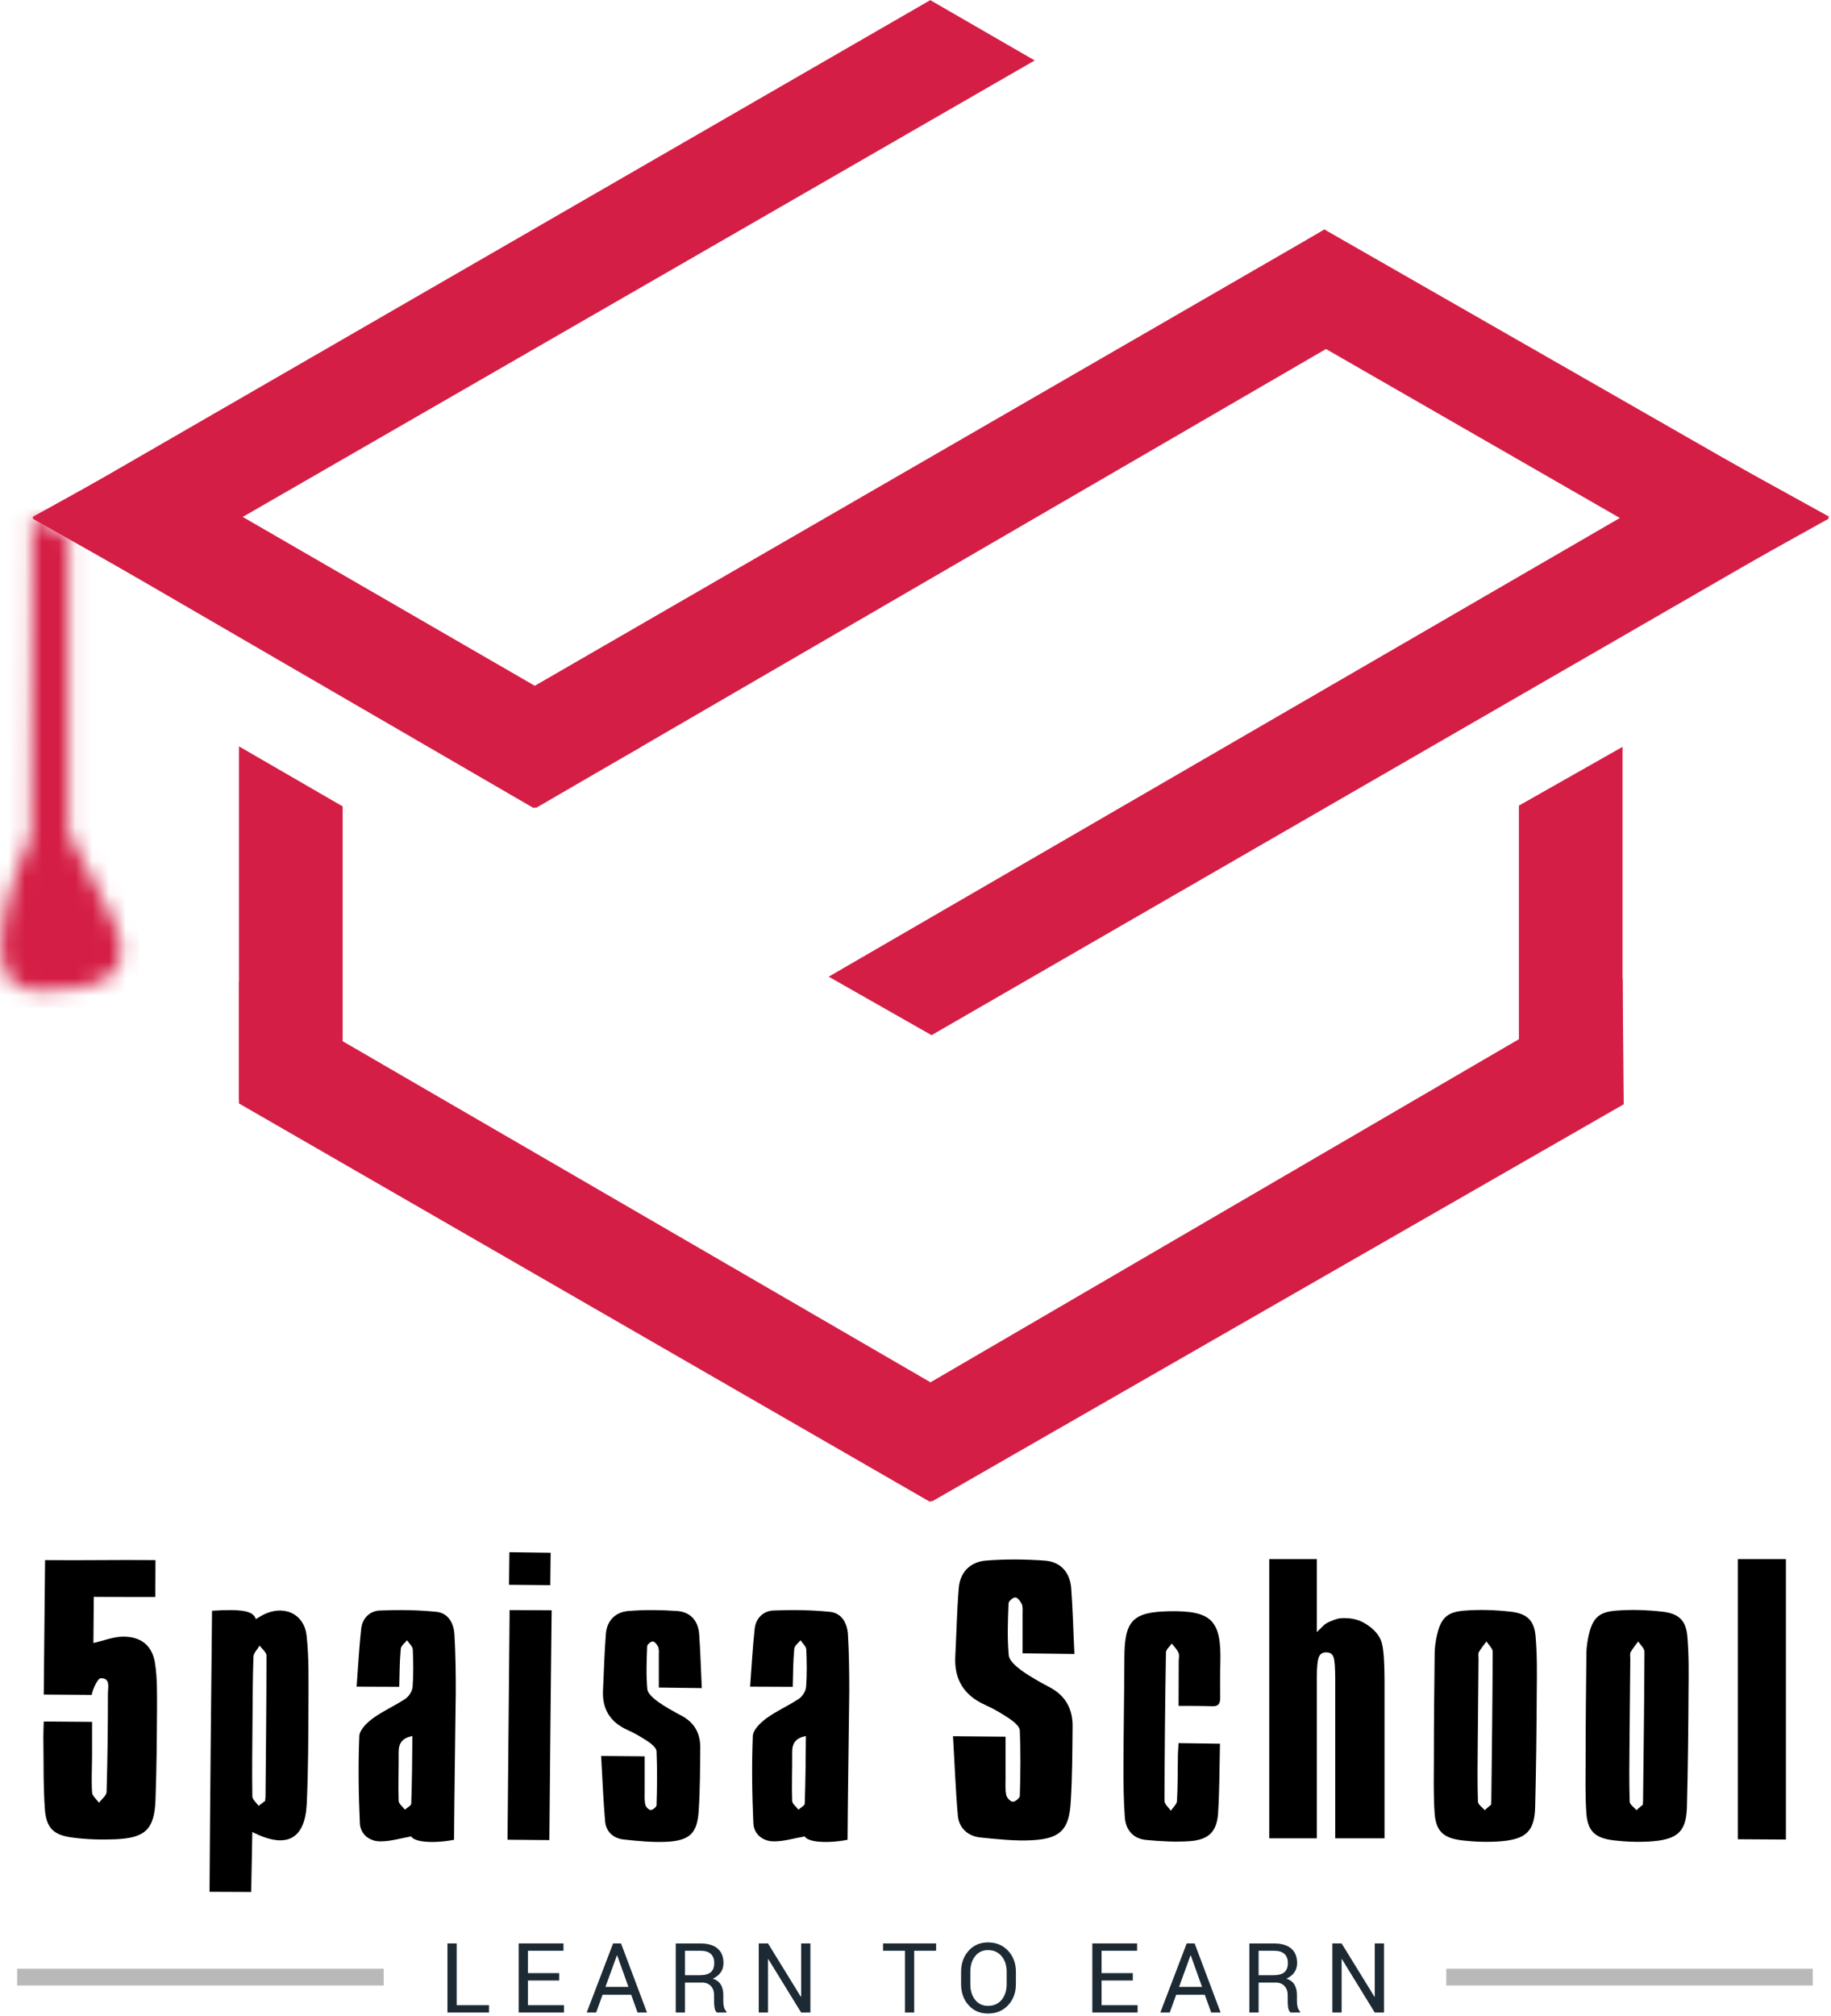
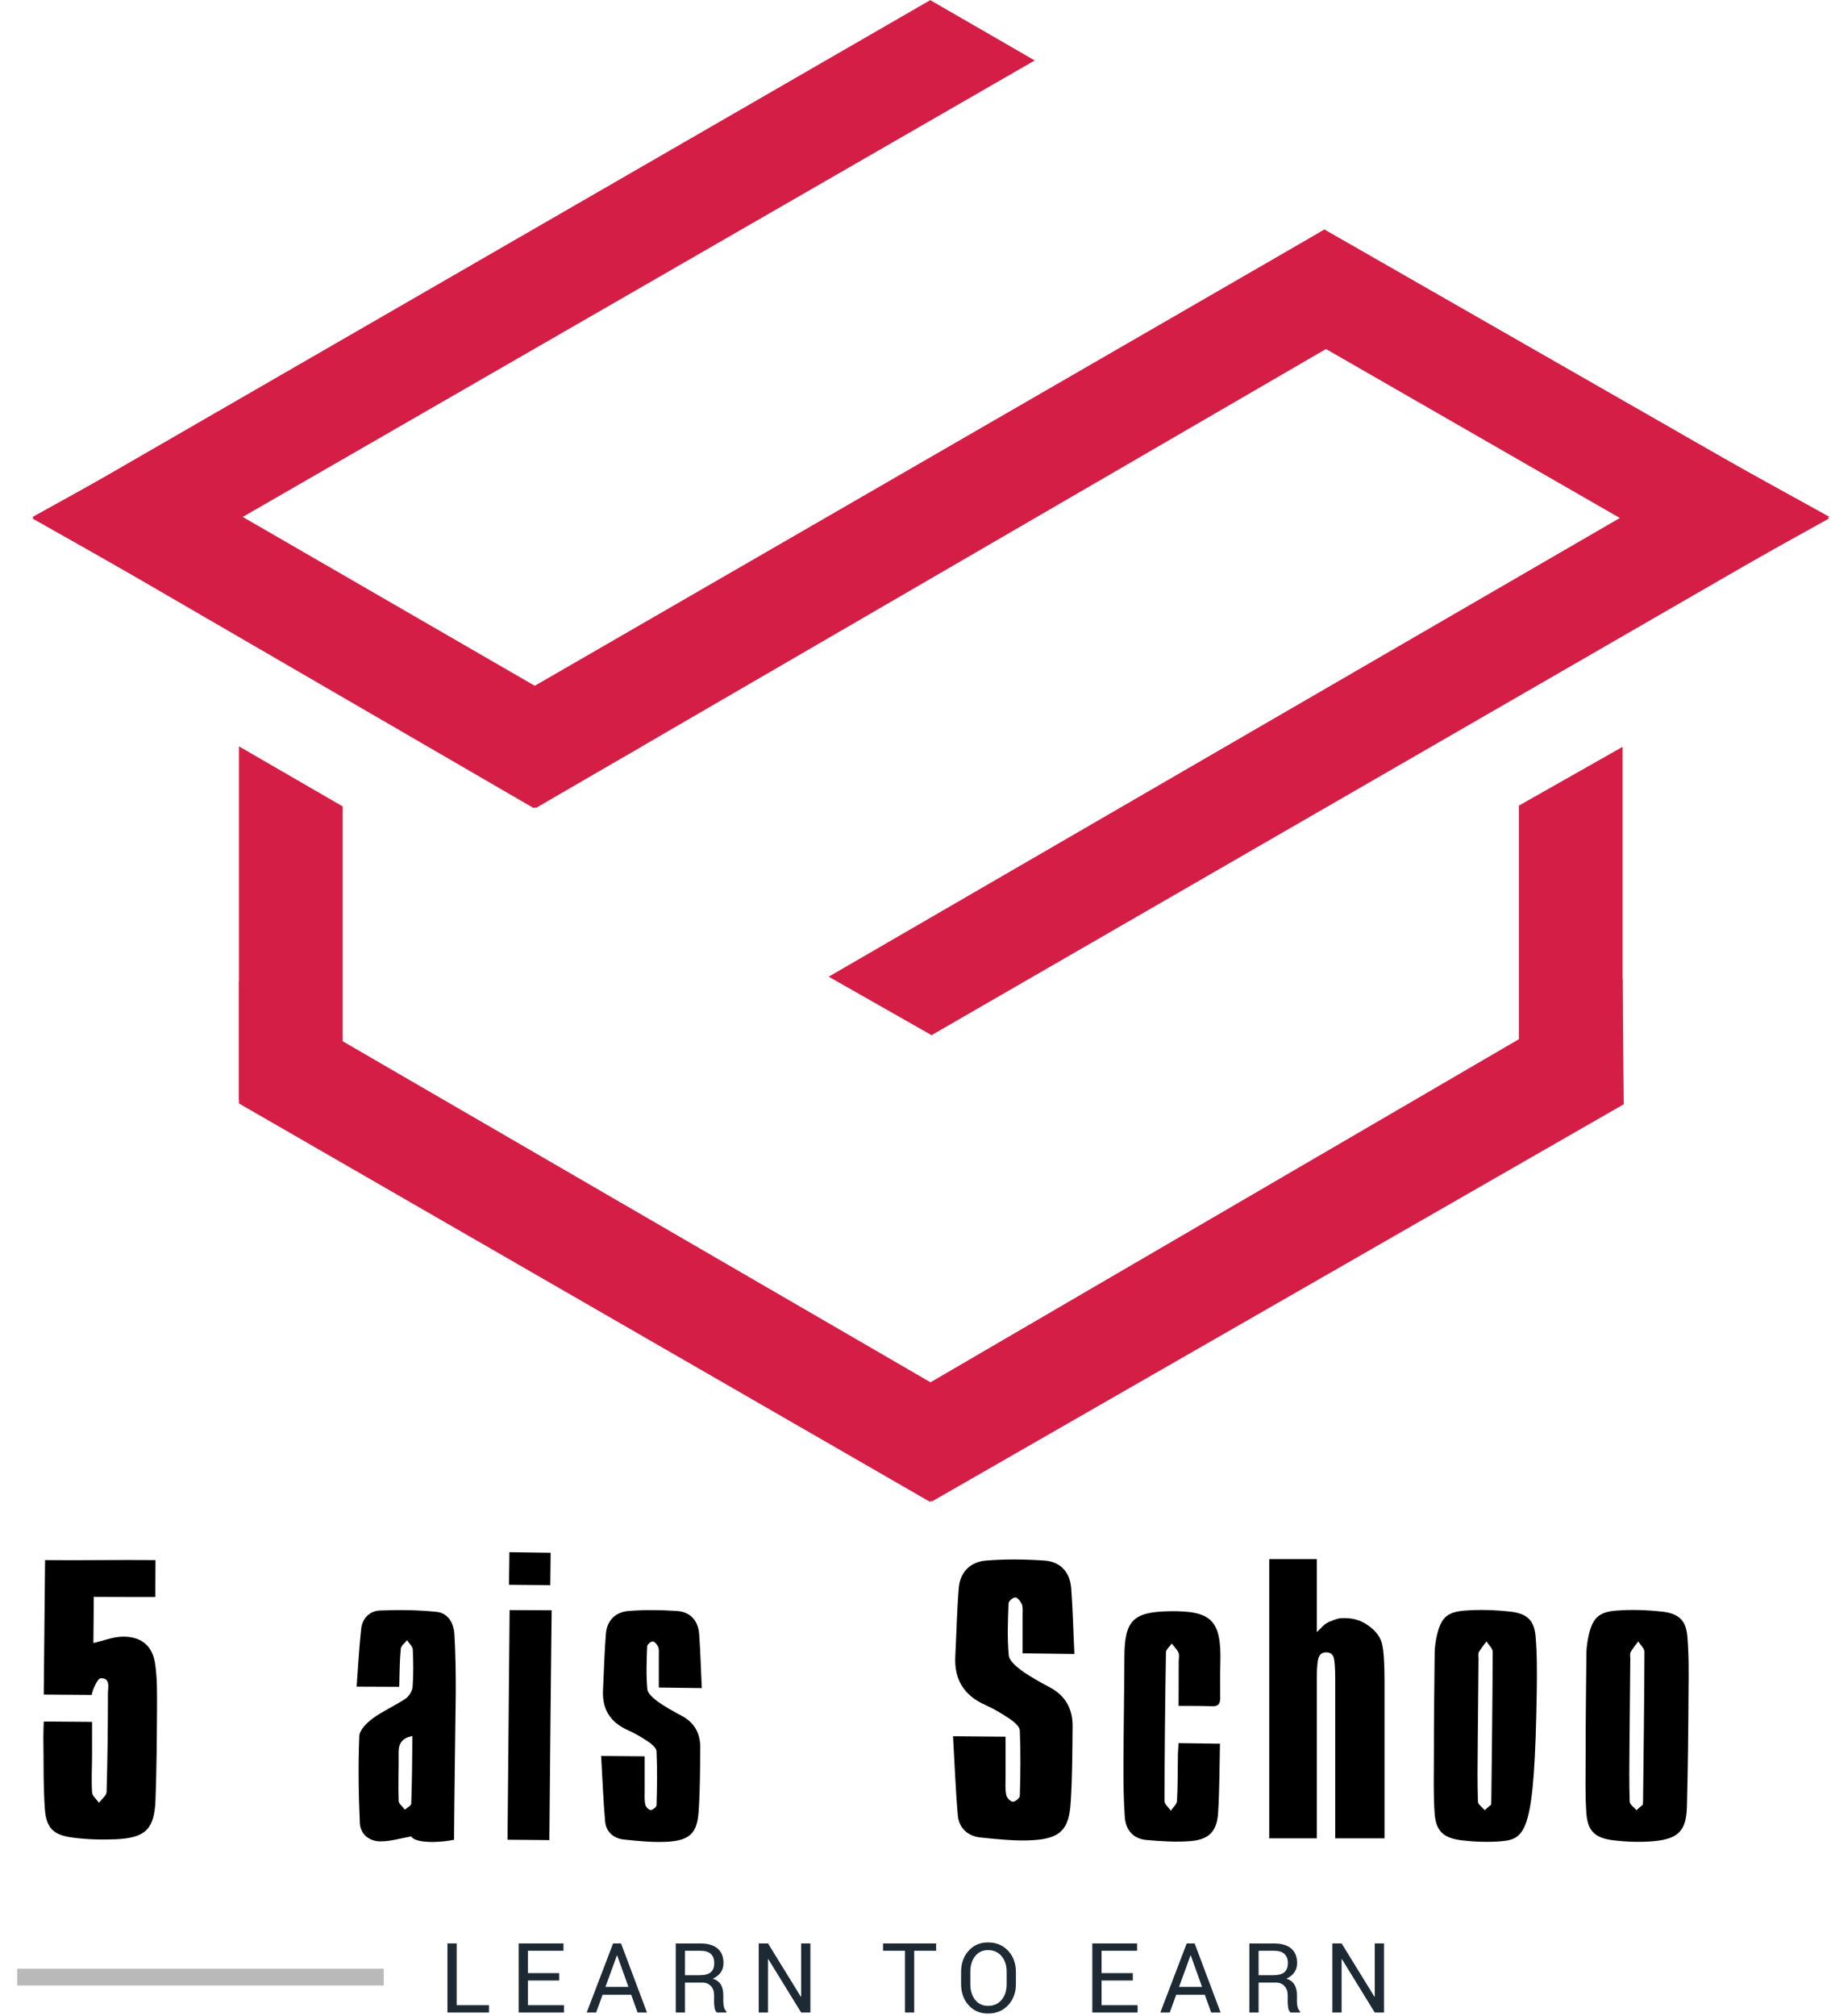
<svg xmlns="http://www.w3.org/2000/svg" xmlns:xlink="http://www.w3.org/1999/xlink" width="109px" height="120px" viewBox="0 0 109 120" version="1.1">
  <title>logo</title>
  <desc>Created with Sketch.</desc>
  <defs>
    <path d="M1.855,19.004 C1.855,19.004 -2.426,28.183 2.243,28.202 L2.243,28.202 C5.416,28.216 8.686,27.768 6.541,23.603 L6.541,23.603 L4.076,18.814 L4.076,1.229 L1.924,0.014 L1.855,19.004 Z" id="path-1" />
  </defs>
  <g id="logo" stroke="none" stroke-width="1" fill="none" fill-rule="evenodd">
    <g id="Logo">
      <g id="Page-1">
        <polygon id="Fill-1" fill="#D51E45" fill-rule="nonzero" points="61.597 3.598 8.173 34.383 1.931 30.859 55.379 0.008" />
        <polygon id="Fill-2" fill="#D51E45" fill-rule="nonzero" points="108.904 30.76 55.456 61.611 49.333 58.13 102.575 27.267" />
        <polygon id="Fill-3" fill="#D51E45" fill-rule="nonzero" points="83.53 18.105 31.895 48.093 26.996 43.612 78.847 13.66" />
        <polygon id="Fill-4" fill="#D51E45" fill-rule="nonzero" points="78.847 13.66 108.884 30.858 102.575 34.363 72.816 17.254" />
        <polygon id="Fill-5" fill="#D51E45" fill-rule="nonzero" points="8.331 27.229 38.144 44.463 31.764 48.092 1.924 30.776" />
        <polygon id="Fill-6" fill="#D51E45" fill-rule="nonzero" points="96.661 65.724 55.456 89.376 52.37 84.033 96.593 58.251" />
        <polygon id="Fill-7" fill="#D51E45" fill-rule="nonzero" points="14.227 58.391 58.458 84.049 55.372 89.392 14.227 65.676" />
        <polygon id="Fill-8" fill="#D51E45" fill-rule="nonzero" points="20.398 65.475 14.227 65.475 14.227 44.423 20.398 47.994" />
        <polygon id="Fill-9" fill="#D51E45" fill-rule="nonzero" points="96.593 65.428 90.421 65.428 90.421 47.947 96.593 44.45" />
        <g id="Group-12" transform="translate(0, 30.741)">
          <g id="Fill-10-Clipped">
            <mask id="mask-2" fill="white">
              <use xlink:href="#path-1" />
            </mask>
            <g id="path-1" />
-             <polygon id="Fill-10" fill="#D51E45" fill-rule="nonzero" mask="url(#mask-2)" points="-0.966 29.23 8.258 29.23 8.258 -15.582 -0.966 -15.582" />
          </g>
        </g>
      </g>
      <g id="Group" transform="translate(2.581, 92.383)" fill="#000000" fill-rule="nonzero">
        <path d="M0.023,10.076 C1.001,10.087 1.91,10.087 2.9,10.098 C2.9,10.76 2.9,11.39 2.9,12.03 C2.9,12.781 2.854,13.543 2.9,14.293 C2.911,14.503 3.161,14.702 3.309,14.912 C3.468,14.702 3.753,14.492 3.764,14.271 C3.821,12.317 3.844,10.352 3.844,8.398 C3.844,8.056 4.014,7.481 3.411,7.504 C3.184,7.515 2.843,8.442 2.888,8.497 C1.956,8.486 1.012,8.486 0.023,8.475 C0.045,5.781 0.08,3.165 0.102,0.471 C2.297,0.493 4.435,0.449 6.675,0.471 C6.675,1.188 6.664,1.917 6.664,2.668 C5.436,2.668 4.253,2.668 3.002,2.657 C2.991,3.617 2.991,4.534 2.979,5.406 C3.559,5.273 4.082,5.064 4.617,5.031 C5.743,4.975 6.47,5.505 6.641,6.576 C6.789,7.481 6.766,8.42 6.766,9.336 C6.755,11.147 6.743,12.946 6.675,14.757 C6.607,16.501 6.072,17.009 4.276,17.087 C3.434,17.12 2.593,17.098 1.763,16.987 C0.614,16.844 0.182,16.435 0.091,15.309 C-0.011,13.896 0.023,12.472 0,11.059 C0,10.771 0.011,10.473 0.023,10.076 Z" id="Shape" />
-         <path d="M10.041,3.484 C11.803,3.374 12.508,3.484 12.645,3.981 C12.781,3.904 12.906,3.827 13.043,3.749 C14.26,3.098 15.522,3.628 15.67,4.964 C15.818,6.289 15.783,7.625 15.783,8.96 C15.772,10.959 15.772,12.968 15.681,14.966 C15.579,17.097 14.476,17.682 12.44,16.656 C12.418,17.848 12.395,18.985 12.372,20.222 C11.565,20.222 10.78,20.211 9.893,20.211 C9.927,14.635 9.984,8.994 10.041,3.484 Z M13.202,14.801 C13.214,14.624 13.225,14.58 13.225,14.536 C13.248,11.743 13.282,8.949 13.282,6.156 C13.282,5.958 13.02,5.759 12.872,5.56 C12.747,5.781 12.52,5.991 12.508,6.211 C12.463,7.393 12.463,8.574 12.452,9.755 C12.44,11.345 12.418,12.935 12.44,14.525 C12.44,14.712 12.679,14.911 12.816,15.099 C12.975,14.977 13.123,14.856 13.202,14.801 Z" id="Shape" />
        <path d="M24.448,17.117 C23.107,17.366 22.049,17.23 21.901,16.914 C21.276,17.027 20.673,17.208 20.082,17.208 C19.411,17.219 18.876,16.79 18.842,16.136 C18.763,14.41 18.74,12.674 18.808,10.948 C18.82,10.576 19.263,10.147 19.616,9.888 C20.218,9.448 20.923,9.143 21.549,8.726 C21.765,8.579 21.958,8.275 21.981,8.027 C22.038,7.282 22.026,6.527 21.992,5.782 C21.981,5.602 21.765,5.421 21.651,5.241 C21.515,5.41 21.287,5.568 21.276,5.76 C21.208,6.482 21.208,7.203 21.185,8.015 C20.366,8.015 19.581,8.004 18.649,8.004 C18.74,6.797 18.797,5.669 18.922,4.542 C18.99,3.933 19.434,3.493 20.036,3.47 C21.151,3.425 22.288,3.436 23.391,3.549 C24.107,3.617 24.426,4.226 24.471,4.88 C24.539,6.019 24.551,7.17 24.551,8.309 C24.517,11.241 24.471,14.162 24.448,17.117 Z M21.969,10.937 C21.367,11.061 21.151,11.365 21.151,11.895 C21.162,12.865 21.117,13.835 21.151,14.794 C21.151,14.974 21.39,15.144 21.526,15.324 C21.651,15.2 21.901,15.087 21.901,14.963 C21.947,13.632 21.958,12.29 21.969,10.937 Z" id="Shape" />
-         <path d="M47.873,17.117 C46.532,17.366 45.474,17.23 45.326,16.914 C44.701,17.027 44.098,17.208 43.507,17.208 C42.836,17.219 42.301,16.79 42.267,16.136 C42.188,14.41 42.165,12.674 42.233,10.948 C42.245,10.576 42.688,10.147 43.041,9.888 C43.643,9.448 44.348,9.143 44.974,8.726 C45.19,8.579 45.383,8.275 45.406,8.027 C45.463,7.282 45.451,6.527 45.417,5.782 C45.406,5.602 45.19,5.421 45.076,5.241 C44.94,5.41 44.712,5.568 44.701,5.76 C44.633,6.482 44.633,7.203 44.61,8.015 C43.791,8.015 43.006,8.004 42.074,8.004 C42.165,6.797 42.222,5.669 42.347,4.542 C42.415,3.933 42.859,3.493 43.461,3.47 C44.576,3.425 45.713,3.436 46.816,3.549 C47.532,3.617 47.851,4.226 47.896,4.88 C47.964,6.019 47.976,7.17 47.976,8.309 C47.942,11.241 47.896,14.162 47.873,17.117 Z M45.394,10.937 C44.792,11.061 44.576,11.365 44.576,11.895 C44.587,12.865 44.542,13.835 44.576,14.794 C44.576,14.974 44.815,15.144 44.951,15.324 C45.076,15.2 45.326,15.087 45.326,14.963 C45.372,13.632 45.383,12.29 45.394,10.937 Z" id="Shape-Copy-9" />
        <path d="M91.942,5.199 C92.18,3.944 92.536,3.552 93.687,3.473 C94.578,3.406 95.492,3.44 96.382,3.54 C97.367,3.653 97.783,4.067 97.866,4.997 C97.961,6.085 97.949,7.183 97.937,8.27 C97.925,10.568 97.901,12.854 97.842,15.152 C97.806,16.587 97.32,17.08 95.812,17.203 C95.041,17.27 94.233,17.237 93.462,17.147 C92.382,17.013 91.942,16.609 91.859,15.567 C91.776,14.457 91.812,13.336 91.812,12.227 C91.812,10.131 91.836,8.035 91.859,5.939 C91.871,5.625 91.919,5.323 91.942,5.199 Z M95.219,15.029 C95.231,14.849 95.231,14.805 95.231,14.771 C95.266,11.823 95.302,8.875 95.314,5.928 C95.314,5.726 95.076,5.524 94.946,5.311 C94.791,5.513 94.625,5.715 94.495,5.939 C94.435,6.04 94.471,6.197 94.471,6.331 C94.459,8.057 94.435,9.783 94.423,11.498 C94.412,12.608 94.4,13.729 94.435,14.838 C94.435,15.017 94.696,15.186 94.839,15.354 C94.981,15.219 95.136,15.096 95.219,15.029 Z" id="Shape" />
-         <path d="M82.909,5.199 C83.146,3.944 83.502,3.552 84.653,3.473 C85.544,3.406 86.458,3.44 87.348,3.54 C88.333,3.653 88.749,4.067 88.832,4.997 C88.927,6.085 88.915,7.183 88.903,8.27 C88.891,10.568 88.867,12.854 88.808,15.152 C88.772,16.587 88.286,17.08 86.778,17.203 C86.007,17.27 85.199,17.237 84.428,17.147 C83.348,17.013 82.909,16.609 82.825,15.567 C82.742,14.457 82.778,13.336 82.778,12.227 C82.778,10.131 82.802,8.035 82.825,5.939 C82.837,5.625 82.885,5.323 82.909,5.199 Z M86.185,15.029 C86.197,14.849 86.197,14.805 86.197,14.771 C86.232,11.823 86.268,8.875 86.28,5.928 C86.28,5.726 86.042,5.524 85.912,5.311 C85.757,5.513 85.591,5.715 85.461,5.939 C85.401,6.04 85.437,6.197 85.437,6.331 C85.425,8.057 85.401,9.783 85.389,11.498 C85.378,12.608 85.366,13.729 85.401,14.838 C85.401,15.017 85.662,15.186 85.805,15.354 C85.947,15.219 86.102,15.096 86.185,15.029 Z" id="Shape" />
+         <path d="M82.909,5.199 C83.146,3.944 83.502,3.552 84.653,3.473 C85.544,3.406 86.458,3.44 87.348,3.54 C88.333,3.653 88.749,4.067 88.832,4.997 C88.927,6.085 88.915,7.183 88.903,8.27 C88.772,16.587 88.286,17.08 86.778,17.203 C86.007,17.27 85.199,17.237 84.428,17.147 C83.348,17.013 82.909,16.609 82.825,15.567 C82.742,14.457 82.778,13.336 82.778,12.227 C82.778,10.131 82.802,8.035 82.825,5.939 C82.837,5.625 82.885,5.323 82.909,5.199 Z M86.185,15.029 C86.197,14.849 86.197,14.805 86.197,14.771 C86.232,11.823 86.268,8.875 86.28,5.928 C86.28,5.726 86.042,5.524 85.912,5.311 C85.757,5.513 85.591,5.715 85.461,5.939 C85.401,6.04 85.437,6.197 85.437,6.331 C85.425,8.057 85.401,9.783 85.389,11.498 C85.378,12.608 85.366,13.729 85.401,14.838 C85.401,15.017 85.662,15.186 85.805,15.354 C85.947,15.219 86.102,15.096 86.185,15.029 Z" id="Shape" />
        <path d="M75.812,17.029 L75.812,7.425 C75.812,6.842 75.85,6.452 75.925,6.255 C76,6.059 76.145,5.96 76.359,5.96 C76.59,5.96 76.739,6.056 76.805,6.247 C76.872,6.437 76.905,6.868 76.905,7.538 L76.905,17.029 L79.84,17.029 L79.84,7.636 C79.838,6.591 79.79,5.87 79.697,5.471 C79.602,5.063 79.339,4.703 78.908,4.391 C78.477,4.079 78.059,3.923 77.446,3.923 C77.047,3.923 76.931,3.993 76.581,4.131 C76.232,4.27 76.113,4.478 75.812,4.755 L75.812,0.413 L72.98,0.413 L72.98,17.029 L75.812,17.029 Z" id="Path" />
        <path d="M61.379,6.06 C60.269,6.047 59.309,6.033 58.294,6.019 C58.294,5.202 58.294,4.466 58.294,3.73 C58.294,3.512 58.321,3.294 58.253,3.103 C58.184,2.939 58.006,2.708 57.869,2.694 C57.732,2.68 57.457,2.912 57.457,3.048 C57.416,4.084 57.375,5.12 57.471,6.142 C57.498,6.456 57.91,6.796 58.212,7.028 C58.746,7.41 59.336,7.737 59.926,8.05 C60.845,8.541 61.27,9.318 61.27,10.326 C61.256,11.839 61.256,13.352 61.16,14.865 C61.064,16.514 60.543,17.045 58.884,17.141 C57.855,17.195 56.813,17.086 55.771,16.977 C55.03,16.895 54.509,16.418 54.44,15.682 C54.303,14.129 54.248,12.575 54.152,10.953 C55.291,10.967 56.237,10.967 57.279,10.98 C57.279,11.825 57.279,12.616 57.279,13.406 C57.279,13.747 57.252,14.101 57.32,14.442 C57.348,14.606 57.553,14.837 57.704,14.851 C57.841,14.865 58.129,14.633 58.129,14.51 C58.17,13.215 58.184,11.907 58.129,10.612 C58.116,10.367 57.786,10.094 57.526,9.917 C57.06,9.604 56.58,9.318 56.058,9.086 C54.783,8.513 54.207,7.546 54.289,6.169 C54.358,4.82 54.385,3.471 54.495,2.122 C54.577,1.181 55.181,0.581 56.1,0.5 C57.265,0.404 58.445,0.418 59.61,0.5 C60.557,0.568 61.105,1.195 61.187,2.122 C61.283,3.403 61.311,4.67 61.379,6.06 Z" id="Shape-Copy-11" />
        <path d="M67.58,9.145 C67.58,8.224 67.585,7.366 67.589,6.5 C67.589,6.326 67.639,6.131 67.575,5.985 C67.487,5.783 67.314,5.617 67.176,5.437 C67.055,5.614 66.831,5.788 66.829,5.967 C66.778,8.914 66.749,11.86 66.743,14.808 C66.743,15 66.988,15.194 67.119,15.387 C67.246,15.193 67.474,15.005 67.485,14.805 C67.536,13.915 67.524,13.026 67.539,12.137 C67.539,11.904 67.564,11.672 67.581,11.364 L70.044,11.398 C70.011,12.834 70.018,14.178 69.933,15.512 C69.867,16.6 69.404,17.098 68.314,17.191 C67.437,17.265 66.543,17.204 65.664,17.127 C64.892,17.06 64.44,16.547 64.382,15.793 C64.307,14.78 64.297,13.761 64.299,12.745 C64.305,10.577 64.345,8.409 64.354,6.243 C64.363,4.077 64.854,3.556 67.023,3.515 C69.556,3.467 70.136,4.063 70.066,6.599 C70.046,7.293 70.049,7.986 70.056,8.679 C70.056,9.03 69.938,9.188 69.558,9.168 C68.94,9.14 68.313,9.153 67.58,9.145 Z" id="Path" />
-         <polygon id="5paisa-Loans-path" points="103.734 0.413 103.734 17.102 100.871 17.084 100.871 0.413" />
        <path d="M39.197,8.089 C38.276,8.078 37.48,8.067 36.639,8.056 C36.639,7.381 36.639,6.773 36.639,6.166 C36.639,5.986 36.661,5.806 36.604,5.649 C36.548,5.514 36.4,5.322 36.286,5.311 C36.172,5.3 35.945,5.491 35.945,5.604 C35.911,6.458 35.877,7.313 35.956,8.157 C35.979,8.416 36.32,8.697 36.57,8.888 C37.014,9.203 37.503,9.473 37.992,9.732 C38.754,10.136 39.106,10.778 39.106,11.61 C39.095,12.858 39.095,14.107 39.015,15.355 C38.936,16.716 38.503,17.155 37.127,17.234 C36.275,17.279 35.41,17.189 34.546,17.099 C33.932,17.031 33.5,16.638 33.443,16.03 C33.329,14.748 33.284,13.466 33.204,12.127 C34.148,12.139 34.933,12.139 35.797,12.15 C35.797,12.847 35.797,13.5 35.797,14.152 C35.797,14.433 35.774,14.726 35.831,15.007 C35.854,15.142 36.024,15.333 36.15,15.344 C36.263,15.355 36.502,15.164 36.502,15.063 C36.536,13.994 36.548,12.915 36.502,11.846 C36.491,11.644 36.218,11.419 36.002,11.272 C35.615,11.014 35.217,10.778 34.785,10.586 C33.727,10.114 33.25,9.315 33.318,8.179 C33.375,7.066 33.398,5.952 33.489,4.839 C33.557,4.063 34.057,3.568 34.819,3.5 C35.786,3.422 36.764,3.433 37.73,3.5 C38.515,3.557 38.97,4.074 39.038,4.839 C39.117,5.896 39.14,6.942 39.197,8.089 Z" id="Shape" />
        <path d="M30.123,17.135 C29.259,17.124 28.497,17.124 27.632,17.113 C27.678,12.55 27.712,8.031 27.757,3.445 C28.599,3.445 29.361,3.457 30.259,3.457 C30.202,8.02 30.168,12.55 30.123,17.135 Z" id="Shape" />
        <path d="M27.721,1.939 C27.733,1.23 27.733,0.654 27.744,0 C28.577,0.011 29.355,0.022 30.199,0.033 C30.188,0.687 30.188,1.285 30.177,1.961 C29.343,1.95 28.577,1.95 27.721,1.939 Z" id="Shape" />
      </g>
      <g id="Group-2" transform="translate(1.502, 115.608)">
        <path d="M25.685,3.738 L27.608,3.738 L27.608,4.173 L25.135,4.173 L25.135,0.059 L25.685,0.059 L25.685,3.738 Z M31.788,2.266 L29.926,2.266 L29.926,3.738 L32.072,3.738 L32.072,4.173 L29.376,4.173 L29.376,0.059 L32.042,0.059 L32.042,0.497 L29.926,0.497 L29.926,1.828 L31.788,1.828 L31.788,2.266 Z M36.073,3.113 L34.371,3.113 L33.986,4.173 L33.424,4.173 L34.996,0.059 L35.468,0.059 L37.014,4.173 L36.453,4.173 L36.073,3.113 Z M34.541,2.647 L35.909,2.647 L35.239,0.774 L35.222,0.774 L34.541,2.647 Z M39.276,2.39 L39.276,4.173 L38.726,4.173 L38.726,0.062 L40.197,0.062 C40.642,0.062 40.981,0.162 41.216,0.362 C41.45,0.561 41.567,0.851 41.567,1.232 C41.567,1.443 41.513,1.626 41.404,1.783 C41.295,1.939 41.137,2.063 40.928,2.156 C41.151,2.229 41.312,2.348 41.41,2.513 C41.507,2.678 41.556,2.882 41.556,3.125 L41.556,3.512 C41.556,3.64 41.57,3.755 41.598,3.856 C41.626,3.958 41.674,4.041 41.743,4.105 L41.743,4.173 L41.177,4.173 C41.104,4.109 41.057,4.015 41.037,3.89 C41.017,3.766 41.006,3.638 41.006,3.506 L41.006,3.13 C41.006,2.908 40.942,2.729 40.814,2.593 C40.685,2.458 40.513,2.39 40.297,2.39 L39.276,2.39 Z M39.276,1.952 L40.141,1.952 C40.452,1.952 40.676,1.892 40.812,1.773 C40.949,1.653 41.017,1.471 41.017,1.226 C41.017,0.994 40.951,0.815 40.818,0.688 C40.685,0.561 40.478,0.497 40.197,0.497 L39.276,0.497 L39.276,1.952 Z M46.74,4.173 L46.191,4.173 L44.234,0.992 L44.217,0.997 L44.217,4.173 L43.667,4.173 L43.667,0.059 L44.217,0.059 L46.174,3.235 L46.191,3.229 L46.191,0.059 L46.74,0.059 L46.74,4.173 Z M54.226,0.497 L52.92,0.497 L52.92,4.173 L52.37,4.173 L52.37,0.497 L51.066,0.497 L51.066,0.059 L54.226,0.059 L54.226,0.497 Z M58.975,2.483 C58.975,2.986 58.821,3.403 58.513,3.735 C58.205,4.066 57.805,4.232 57.314,4.232 C56.839,4.232 56.454,4.066 56.157,3.735 C55.86,3.403 55.712,2.986 55.712,2.483 L55.712,1.752 C55.712,1.251 55.86,0.833 56.157,0.5 C56.454,0.167 56.839,0 57.314,0 C57.805,0 58.205,0.166 58.513,0.499 C58.821,0.831 58.975,1.249 58.975,1.752 L58.975,2.483 Z M58.425,1.746 C58.425,1.369 58.324,1.06 58.123,0.819 C57.922,0.578 57.653,0.458 57.314,0.458 C56.994,0.458 56.738,0.578 56.548,0.819 C56.357,1.06 56.262,1.369 56.262,1.746 L56.262,2.483 C56.262,2.864 56.357,3.175 56.548,3.416 C56.738,3.657 56.994,3.777 57.314,3.777 C57.654,3.777 57.925,3.657 58.125,3.417 C58.325,3.177 58.425,2.866 58.425,2.483 L58.425,1.746 Z M65.935,2.266 L64.074,2.266 L64.074,3.738 L66.22,3.738 L66.22,4.173 L63.524,4.173 L63.524,0.059 L66.189,0.059 L66.189,0.497 L64.074,0.497 L64.074,1.828 L65.935,1.828 L65.935,2.266 Z M70.221,3.113 L68.518,3.113 L68.133,4.173 L67.572,4.173 L69.143,0.059 L69.615,0.059 L71.161,4.173 L70.6,4.173 L70.221,3.113 Z M68.688,2.647 L70.056,2.647 L69.386,0.774 L69.369,0.774 L68.688,2.647 Z M73.423,2.39 L73.423,4.173 L72.873,4.173 L72.873,0.062 L74.344,0.062 C74.789,0.062 75.129,0.162 75.363,0.362 C75.598,0.561 75.715,0.851 75.715,1.232 C75.715,1.443 75.66,1.626 75.552,1.783 C75.443,1.939 75.284,2.063 75.076,2.156 C75.299,2.229 75.459,2.348 75.557,2.513 C75.655,2.678 75.704,2.882 75.704,3.125 L75.704,3.512 C75.704,3.64 75.718,3.755 75.746,3.856 C75.773,3.958 75.822,4.041 75.891,4.105 L75.891,4.173 L75.324,4.173 C75.251,4.109 75.205,4.015 75.184,3.89 C75.164,3.766 75.154,3.638 75.154,3.506 L75.154,3.13 C75.154,2.908 75.09,2.729 74.961,2.593 C74.833,2.458 74.661,2.39 74.445,2.39 L73.423,2.39 Z M73.423,1.952 L74.289,1.952 C74.599,1.952 74.823,1.892 74.96,1.773 C75.097,1.653 75.165,1.471 75.165,1.226 C75.165,0.994 75.098,0.815 74.965,0.688 C74.832,0.561 74.625,0.497 74.344,0.497 L73.423,0.497 L73.423,1.952 Z M80.888,4.173 L80.338,4.173 L78.382,0.992 L78.365,0.997 L78.365,4.173 L77.815,4.173 L77.815,0.059 L78.365,0.059 L80.321,3.235 L80.338,3.229 L80.338,0.059 L80.888,0.059 L80.888,4.173 Z" id="LEARN-TO-EARN" fill="#1D2A33" fill-rule="nonzero" />
-         <line x1="85.094" y1="2.064" x2="105.913" y2="2.064" id="Line" stroke="#B9B9B9" stroke-linecap="square" />
        <line x1="0.02" y1="2.064" x2="20.839" y2="2.064" id="Line" stroke="#B9B9B9" stroke-linecap="square" />
      </g>
    </g>
  </g>
</svg>